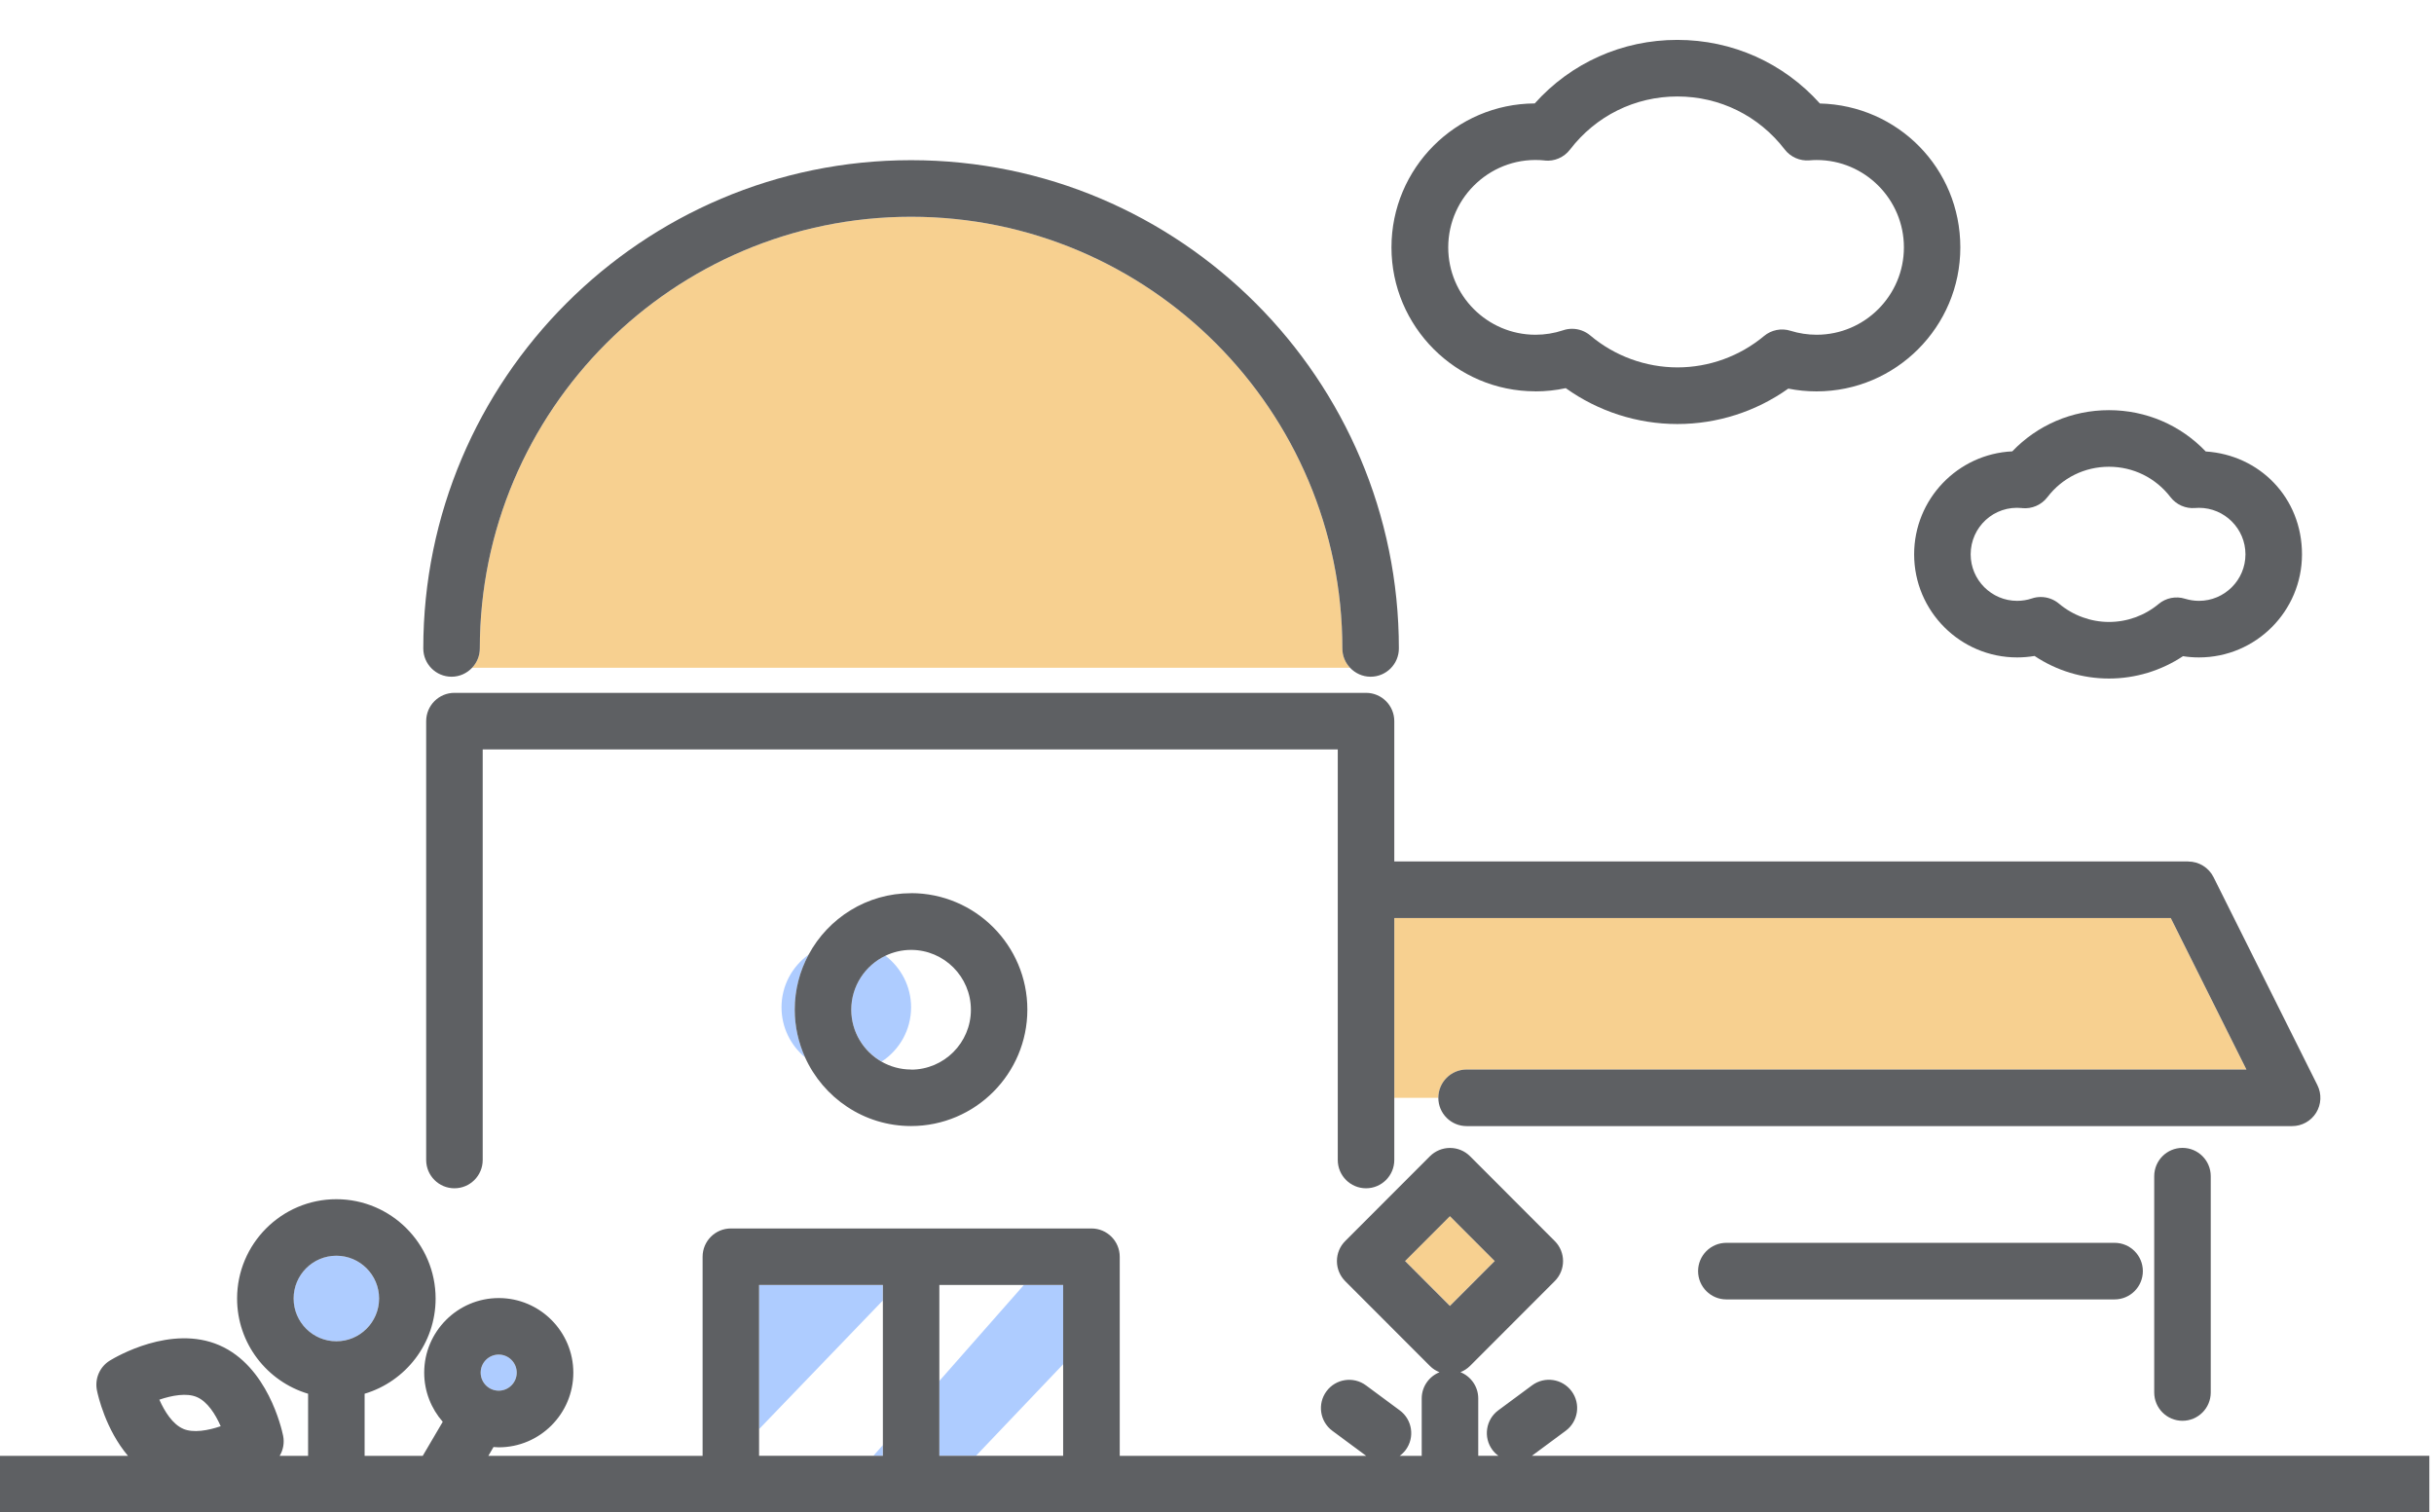
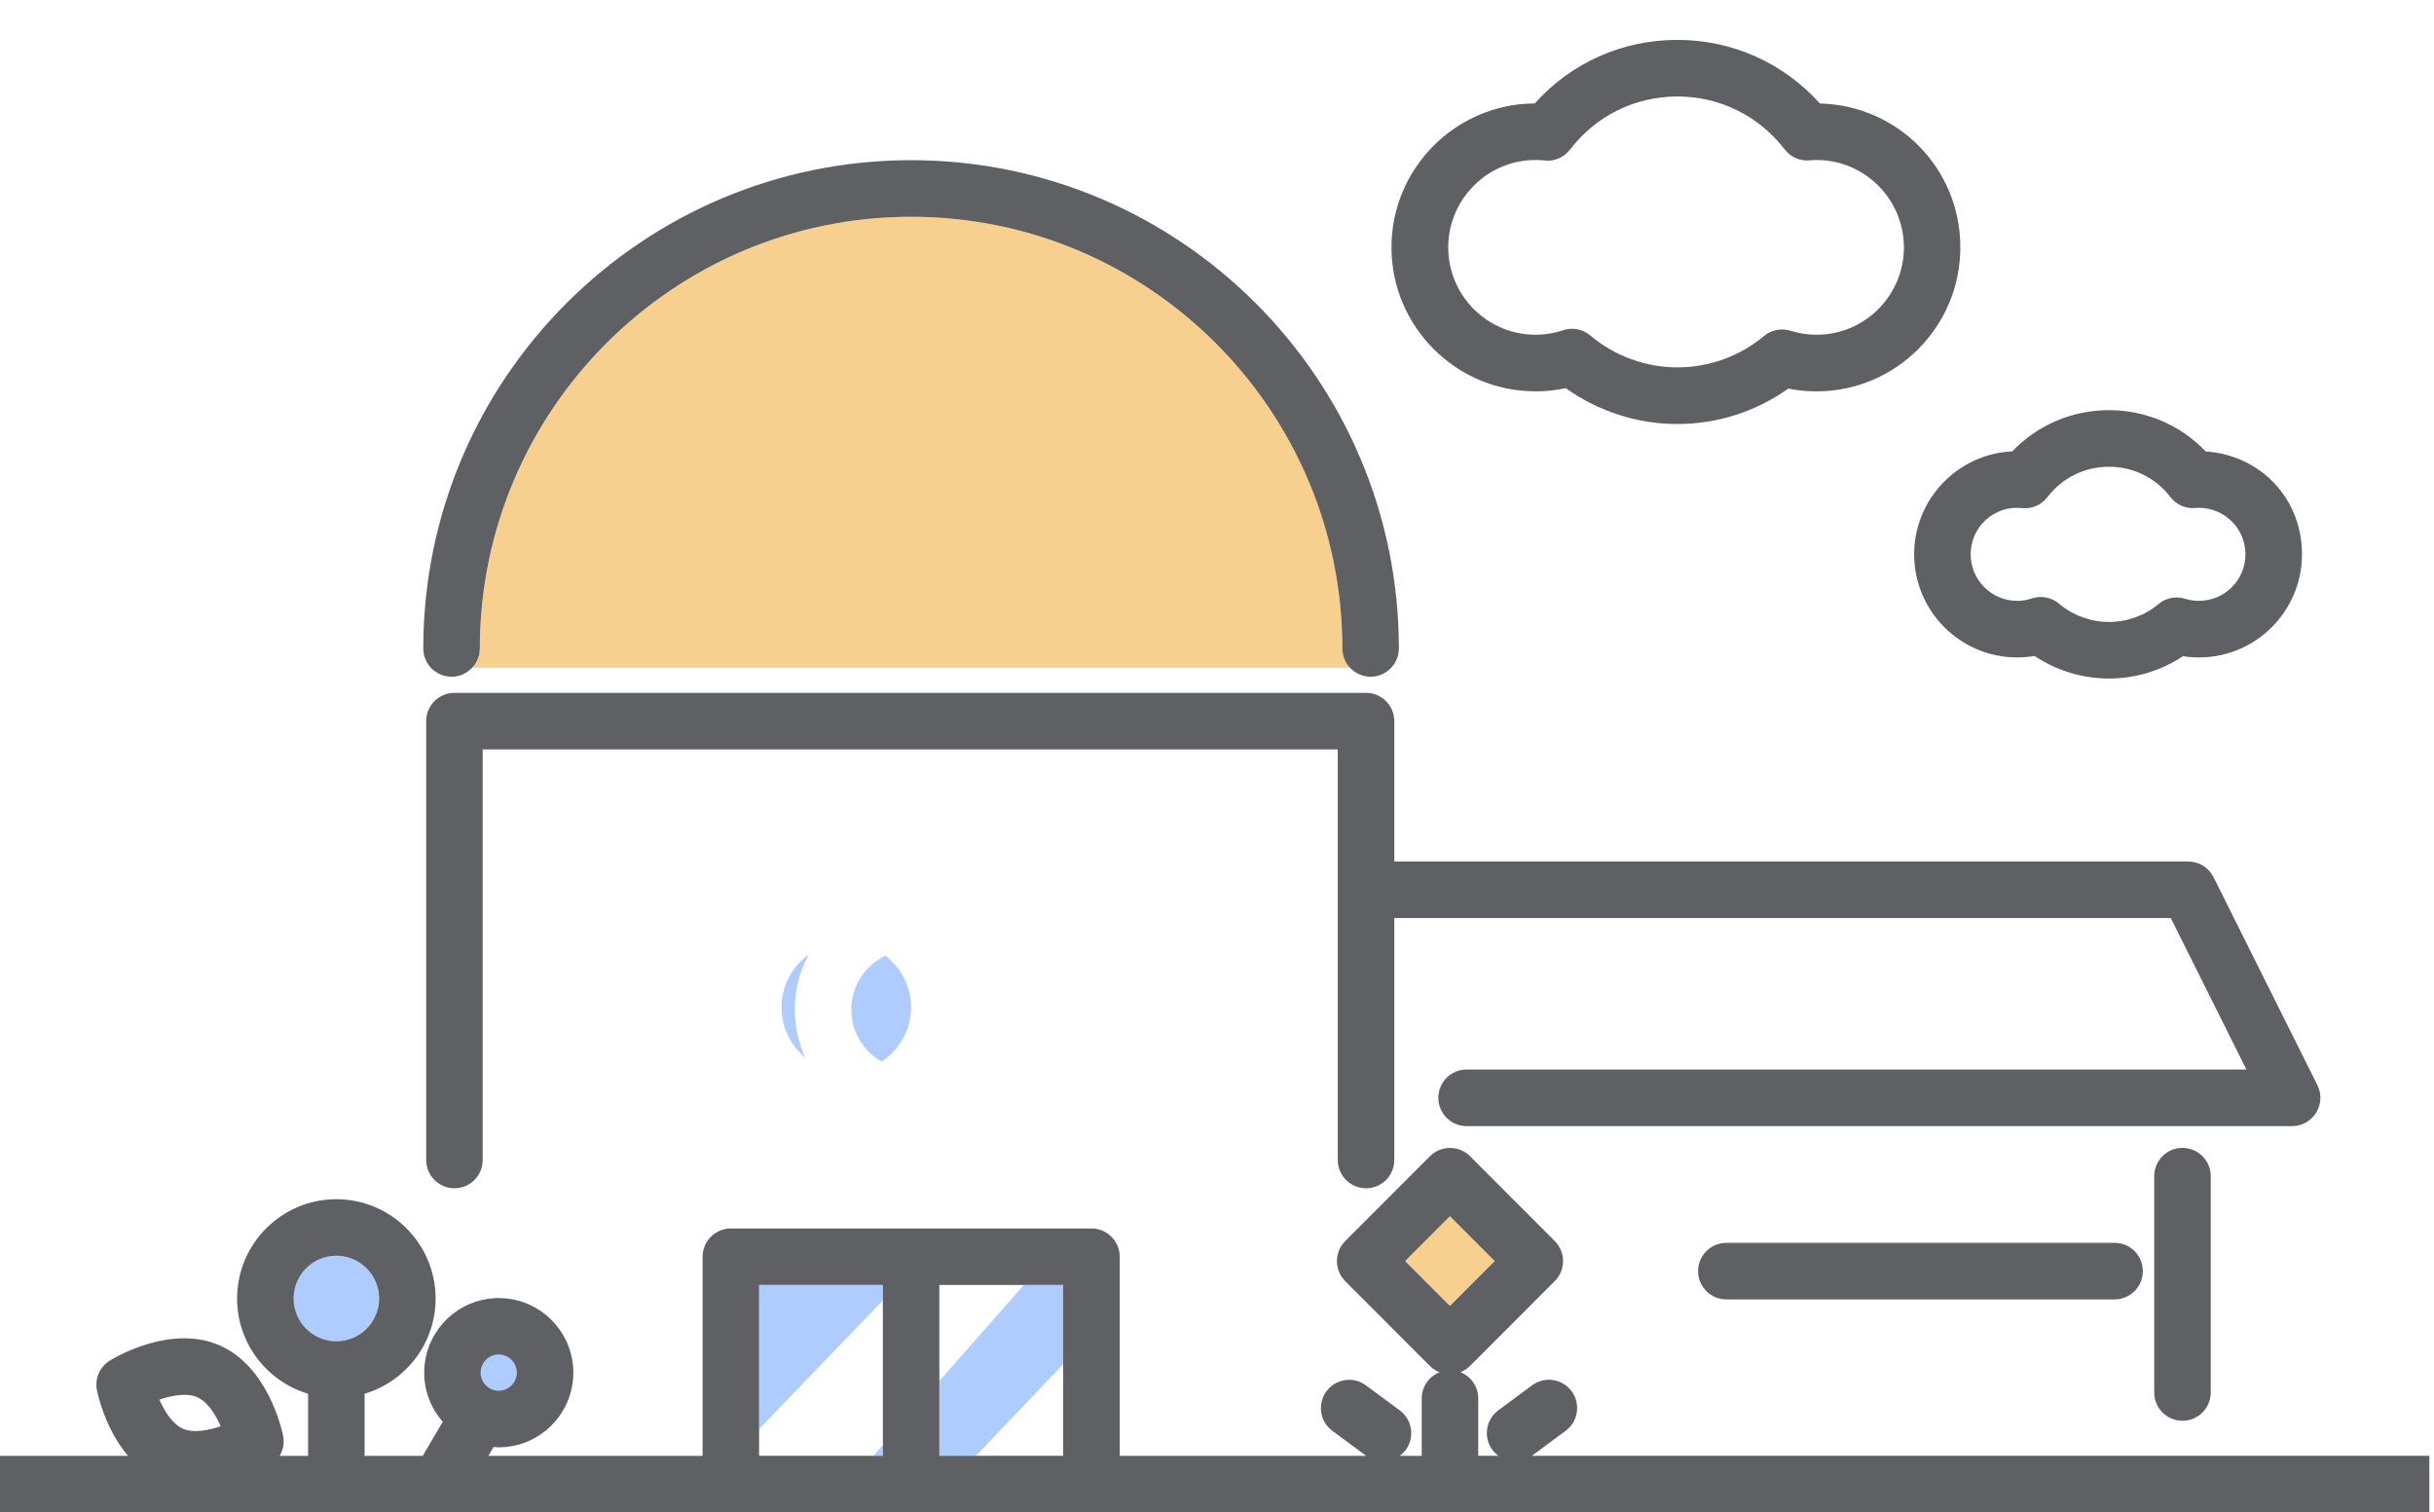
<svg xmlns="http://www.w3.org/2000/svg" width="206" height="128" viewBox="0 0 206 128" fill="none">
  <g clip-path="url(#clip0_26_1542)">
-     <path d="M124.124 90.518H190.124L183.723 77.698H118.005V92.912H121.732C121.732 91.591 122.804 90.518 124.124 90.518Z" fill="#F7D090" />
    <path d="M77.109 18.346C56.981 18.346 40.609 34.733 40.609 54.88C40.609 55.512 40.361 56.087 39.959 56.513H114.259C113.857 56.087 113.609 55.512 113.609 54.88C113.609 34.733 97.237 18.346 77.109 18.346Z" fill="#F7D090" />
    <path d="M77.109 85.255C77.109 83.469 76.252 81.889 74.932 80.883C73.229 81.702 72.047 83.435 72.047 85.447C72.047 87.334 73.085 88.976 74.616 89.848C76.119 88.866 77.109 87.175 77.109 85.25V85.255Z" fill="#AECCFF" />
    <path d="M68.435 80.797C67.047 81.793 66.143 83.416 66.143 85.255C66.143 86.96 66.923 88.488 68.143 89.493C67.583 88.258 67.268 86.893 67.268 85.451C67.268 83.771 67.693 82.186 68.44 80.797H68.435Z" fill="#AECCFF" />
    <path d="M74.717 108.754H64.244V120.951L74.717 110.066V108.754Z" fill="#AECCFF" />
    <path d="M89.979 115.463V108.754H86.654L79.501 116.876V123.211H82.601L89.979 115.463Z" fill="#AECCFF" />
    <path d="M74.717 123.211V122.306L73.918 123.211H74.717Z" fill="#AECCFF" />
    <path d="M43.733 116.172C43.733 115.329 43.049 114.644 42.207 114.644C41.365 114.644 40.681 115.329 40.681 116.172C40.681 117.015 41.365 117.699 42.207 117.699C43.049 117.699 43.733 117.015 43.733 116.172Z" fill="#AECCFF" />
    <path d="M32.079 109.898C32.079 107.901 30.457 106.278 28.462 106.278C26.467 106.278 24.845 107.901 24.845 109.898C24.845 111.895 26.467 113.519 28.462 113.519C30.457 113.519 32.079 111.895 32.079 109.898Z" fill="#AECCFF" />
    <path d="M122.713 102.925L118.92 106.721L122.713 110.517L126.505 106.721L122.713 102.925Z" fill="#F7D090" />
    <path d="M92.371 128H205.606V123.211H129.646C129.646 123.211 129.646 123.211 129.65 123.211L132.511 121.095C133.574 120.309 133.798 118.81 133.014 117.747C132.229 116.684 130.732 116.459 129.67 117.244L126.808 119.361C125.746 120.146 125.522 121.645 126.306 122.708C126.454 122.909 126.627 123.072 126.818 123.211H125.11V118.355C125.11 117.345 124.483 116.488 123.603 116.133C123.904 116.014 124.177 115.836 124.412 115.607L131.588 108.423C132.521 107.49 132.521 105.971 131.588 105.038L124.412 97.854C123.962 97.404 123.354 97.155 122.718 97.155C122.082 97.155 121.474 97.409 121.024 97.854L113.848 105.038C113.398 105.488 113.149 106.096 113.149 106.733C113.149 107.37 113.403 107.978 113.848 108.428L121.024 115.611C121.259 115.846 121.531 116.018 121.833 116.138C120.952 116.492 120.326 117.35 120.326 118.36V123.216H118.46C118.651 123.077 118.823 122.909 118.972 122.713C119.756 121.65 119.532 120.151 118.469 119.366L115.608 117.249C114.546 116.464 113.049 116.689 112.264 117.752C111.48 118.815 111.704 120.314 112.767 121.099L115.628 123.216C115.628 123.216 115.628 123.216 115.632 123.216H94.768V106.364C94.768 105.042 93.696 103.97 92.376 103.97H61.856C60.536 103.97 59.464 105.042 59.464 106.364V123.216H41.332L41.767 122.469C41.916 122.478 42.064 122.493 42.212 122.493C45.69 122.493 48.523 119.658 48.523 116.176C48.523 112.695 45.69 109.86 42.212 109.86C38.734 109.86 35.902 112.695 35.902 116.176C35.902 117.766 36.5 119.222 37.471 120.333L35.777 123.216H30.859V117.958C34.328 116.923 36.868 113.705 36.868 109.903C36.868 105.268 33.098 101.494 28.467 101.494C23.835 101.494 20.066 105.268 20.066 109.903C20.066 113.705 22.606 116.923 26.075 117.958V123.216H23.668C23.97 122.713 24.084 122.105 23.96 121.506C23.835 120.908 22.644 115.621 18.563 113.854C14.482 112.087 9.813 114.836 9.296 115.152C8.44 115.678 8.004 116.689 8.205 117.675C8.291 118.106 8.942 120.984 10.832 123.216H0V128.005H92.371V128ZM118.919 106.728L122.713 102.931L126.507 106.728L122.713 110.526L118.919 106.728ZM79.501 116.876V108.754H89.979V123.211H79.501V116.876ZM64.244 120.951V108.754H74.722V123.211H64.244V120.951ZM15.506 120.927C14.607 120.539 13.932 119.462 13.487 118.461C14.549 118.097 15.803 117.867 16.664 118.24C17.563 118.628 18.238 119.701 18.678 120.707C17.616 121.071 16.362 121.3 15.501 120.927H15.506ZM24.85 109.898C24.85 107.901 26.472 106.278 28.467 106.278C30.462 106.278 32.084 107.901 32.084 109.898C32.084 111.895 30.462 113.519 28.467 113.519C26.472 113.519 24.85 111.895 24.85 109.898ZM40.681 116.172C40.681 115.329 41.365 114.644 42.207 114.644C43.049 114.644 43.733 115.329 43.733 116.172C43.733 117.014 43.049 117.699 42.207 117.699C41.365 117.699 40.681 117.014 40.681 116.172Z" fill="#5E6063" />
    <path d="M185.201 72.91H118.005V61.033C118.005 59.712 116.934 58.639 115.613 58.639H38.461C37.141 58.639 36.069 59.712 36.069 61.033V98.175C36.069 99.497 37.141 100.57 38.461 100.57C39.782 100.57 40.853 99.497 40.853 98.175V63.428H113.221V98.175C113.221 99.497 114.293 100.57 115.613 100.57C116.934 100.57 118.005 99.497 118.005 98.175V77.698H183.723L190.124 90.518H124.125C122.804 90.518 121.732 91.591 121.732 92.912C121.732 94.234 122.804 95.307 124.125 95.307H193.995C194.822 95.307 195.593 94.876 196.028 94.172C196.463 93.468 196.502 92.587 196.133 91.844L187.34 74.236C186.933 73.427 186.105 72.914 185.201 72.914V72.91Z" fill="#5E6063" />
    <path d="M184.713 97.15C183.393 97.15 182.321 98.223 182.321 99.545V117.853C182.321 119.174 183.393 120.247 184.713 120.247C186.034 120.247 187.105 119.174 187.105 117.853V99.545C187.105 98.223 186.034 97.15 184.713 97.15Z" fill="#5E6063" />
-     <path d="M77.109 75.596C73.363 75.596 70.1 77.703 68.435 80.797C67.689 82.186 67.263 83.766 67.263 85.451C67.263 86.893 67.583 88.258 68.138 89.493C69.684 92.912 73.119 95.302 77.104 95.302C82.534 95.302 86.95 90.882 86.95 85.447C86.95 80.011 82.534 75.591 77.104 75.591L77.109 75.596ZM77.109 90.518C76.2 90.518 75.353 90.274 74.616 89.857C73.085 88.986 72.047 87.338 72.047 85.456C72.047 83.445 73.229 81.707 74.932 80.892C75.592 80.576 76.329 80.394 77.109 80.394C79.898 80.394 82.171 82.664 82.171 85.461C82.171 88.258 79.898 90.528 77.109 90.528V90.518Z" fill="#5E6063" />
    <path d="M178.967 105.186H146.108C144.788 105.186 143.716 106.259 143.716 107.581C143.716 108.902 144.788 109.975 146.108 109.975H178.967C180.288 109.975 181.359 108.902 181.359 107.581C181.359 106.259 180.288 105.186 178.967 105.186Z" fill="#5E6063" />
    <path d="M129.947 33.124C130.813 33.124 131.674 33.033 132.516 32.851C135.262 34.815 138.568 35.887 141.96 35.887C145.353 35.887 148.62 34.829 151.352 32.889C152.137 33.047 152.936 33.124 153.739 33.124C160.452 33.124 165.911 27.66 165.911 20.941C165.911 14.223 160.605 8.917 154.027 8.759C150.945 5.325 146.616 3.376 141.956 3.376C137.296 3.376 132.966 5.32 129.89 8.754C123.201 8.783 117.766 14.237 117.766 20.937C117.766 27.636 123.225 33.119 129.937 33.119L129.947 33.124ZM130.727 13.586C131.55 13.677 132.368 13.322 132.875 12.662C135.066 9.803 138.377 8.165 141.965 8.165C145.553 8.165 148.855 9.798 151.046 12.647C151.539 13.289 152.333 13.639 153.137 13.572C153.371 13.552 153.567 13.543 153.749 13.543C157.82 13.543 161.136 16.861 161.136 20.937C161.136 25.012 157.82 28.331 153.749 28.331C152.993 28.331 152.252 28.216 151.539 27.995C150.764 27.751 149.917 27.919 149.295 28.441C147.242 30.15 144.644 31.094 141.97 31.094C139.296 31.094 136.655 30.136 134.593 28.393C134.157 28.024 133.607 27.828 133.052 27.828C132.798 27.828 132.545 27.866 132.296 27.952C131.54 28.206 130.751 28.331 129.957 28.331C125.885 28.331 122.57 25.012 122.57 20.937C122.57 16.603 126.33 13.121 130.736 13.581L130.727 13.586Z" fill="#5E6063" />
    <path d="M162.002 46.916C162.002 51.729 165.911 55.641 170.719 55.641C171.217 55.641 171.709 55.598 172.193 55.517C174.049 56.757 176.24 57.427 178.489 57.427C180.737 57.427 182.905 56.762 184.756 55.536C185.201 55.608 185.656 55.641 186.11 55.641C190.918 55.641 194.827 51.729 194.827 46.916C194.827 42.103 191.22 38.502 186.68 38.21C184.546 35.974 181.623 34.714 178.489 34.714C175.355 34.714 172.441 35.974 170.308 38.2C165.691 38.416 162.002 42.242 162.002 46.916ZM171.135 43.004C171.958 43.09 172.776 42.74 173.279 42.079C174.532 40.441 176.432 39.503 178.489 39.503C180.546 39.503 182.436 40.437 183.694 42.07C184.187 42.711 184.972 43.066 185.785 42.994C185.89 42.984 186 42.98 186.11 42.98C188.277 42.98 190.043 44.747 190.043 46.916C190.043 49.085 188.277 50.852 186.11 50.852C185.708 50.852 185.311 50.79 184.933 50.675C184.158 50.431 183.311 50.599 182.689 51.121C181.512 52.102 180.025 52.639 178.494 52.639C176.963 52.639 175.446 52.088 174.264 51.092C173.824 50.723 173.279 50.527 172.719 50.527C172.465 50.527 172.212 50.565 171.963 50.651C171.561 50.785 171.14 50.852 170.719 50.852C168.552 50.852 166.786 49.085 166.786 46.916C166.786 44.608 168.757 42.755 171.135 42.999V43.004Z" fill="#5E6063" />
    <path d="M38.217 57.274C38.906 57.274 39.523 56.977 39.959 56.513C40.361 56.087 40.609 55.512 40.609 54.88C40.609 34.733 56.981 18.346 77.109 18.346C97.237 18.346 113.609 34.733 113.609 54.88C113.609 55.512 113.857 56.087 114.259 56.513C114.695 56.977 115.312 57.274 116.001 57.274C117.321 57.274 118.393 56.201 118.393 54.88C118.393 32.095 99.873 13.557 77.109 13.557C54.345 13.557 35.825 32.095 35.825 54.88C35.825 56.201 36.897 57.274 38.217 57.274Z" fill="#5E6063" />
  </g>
  <defs>
    <clipPath id="clip0_26_1542">
      <rect width="205.606" height="128" fill="white" />
    </clipPath>
  </defs>
</svg>